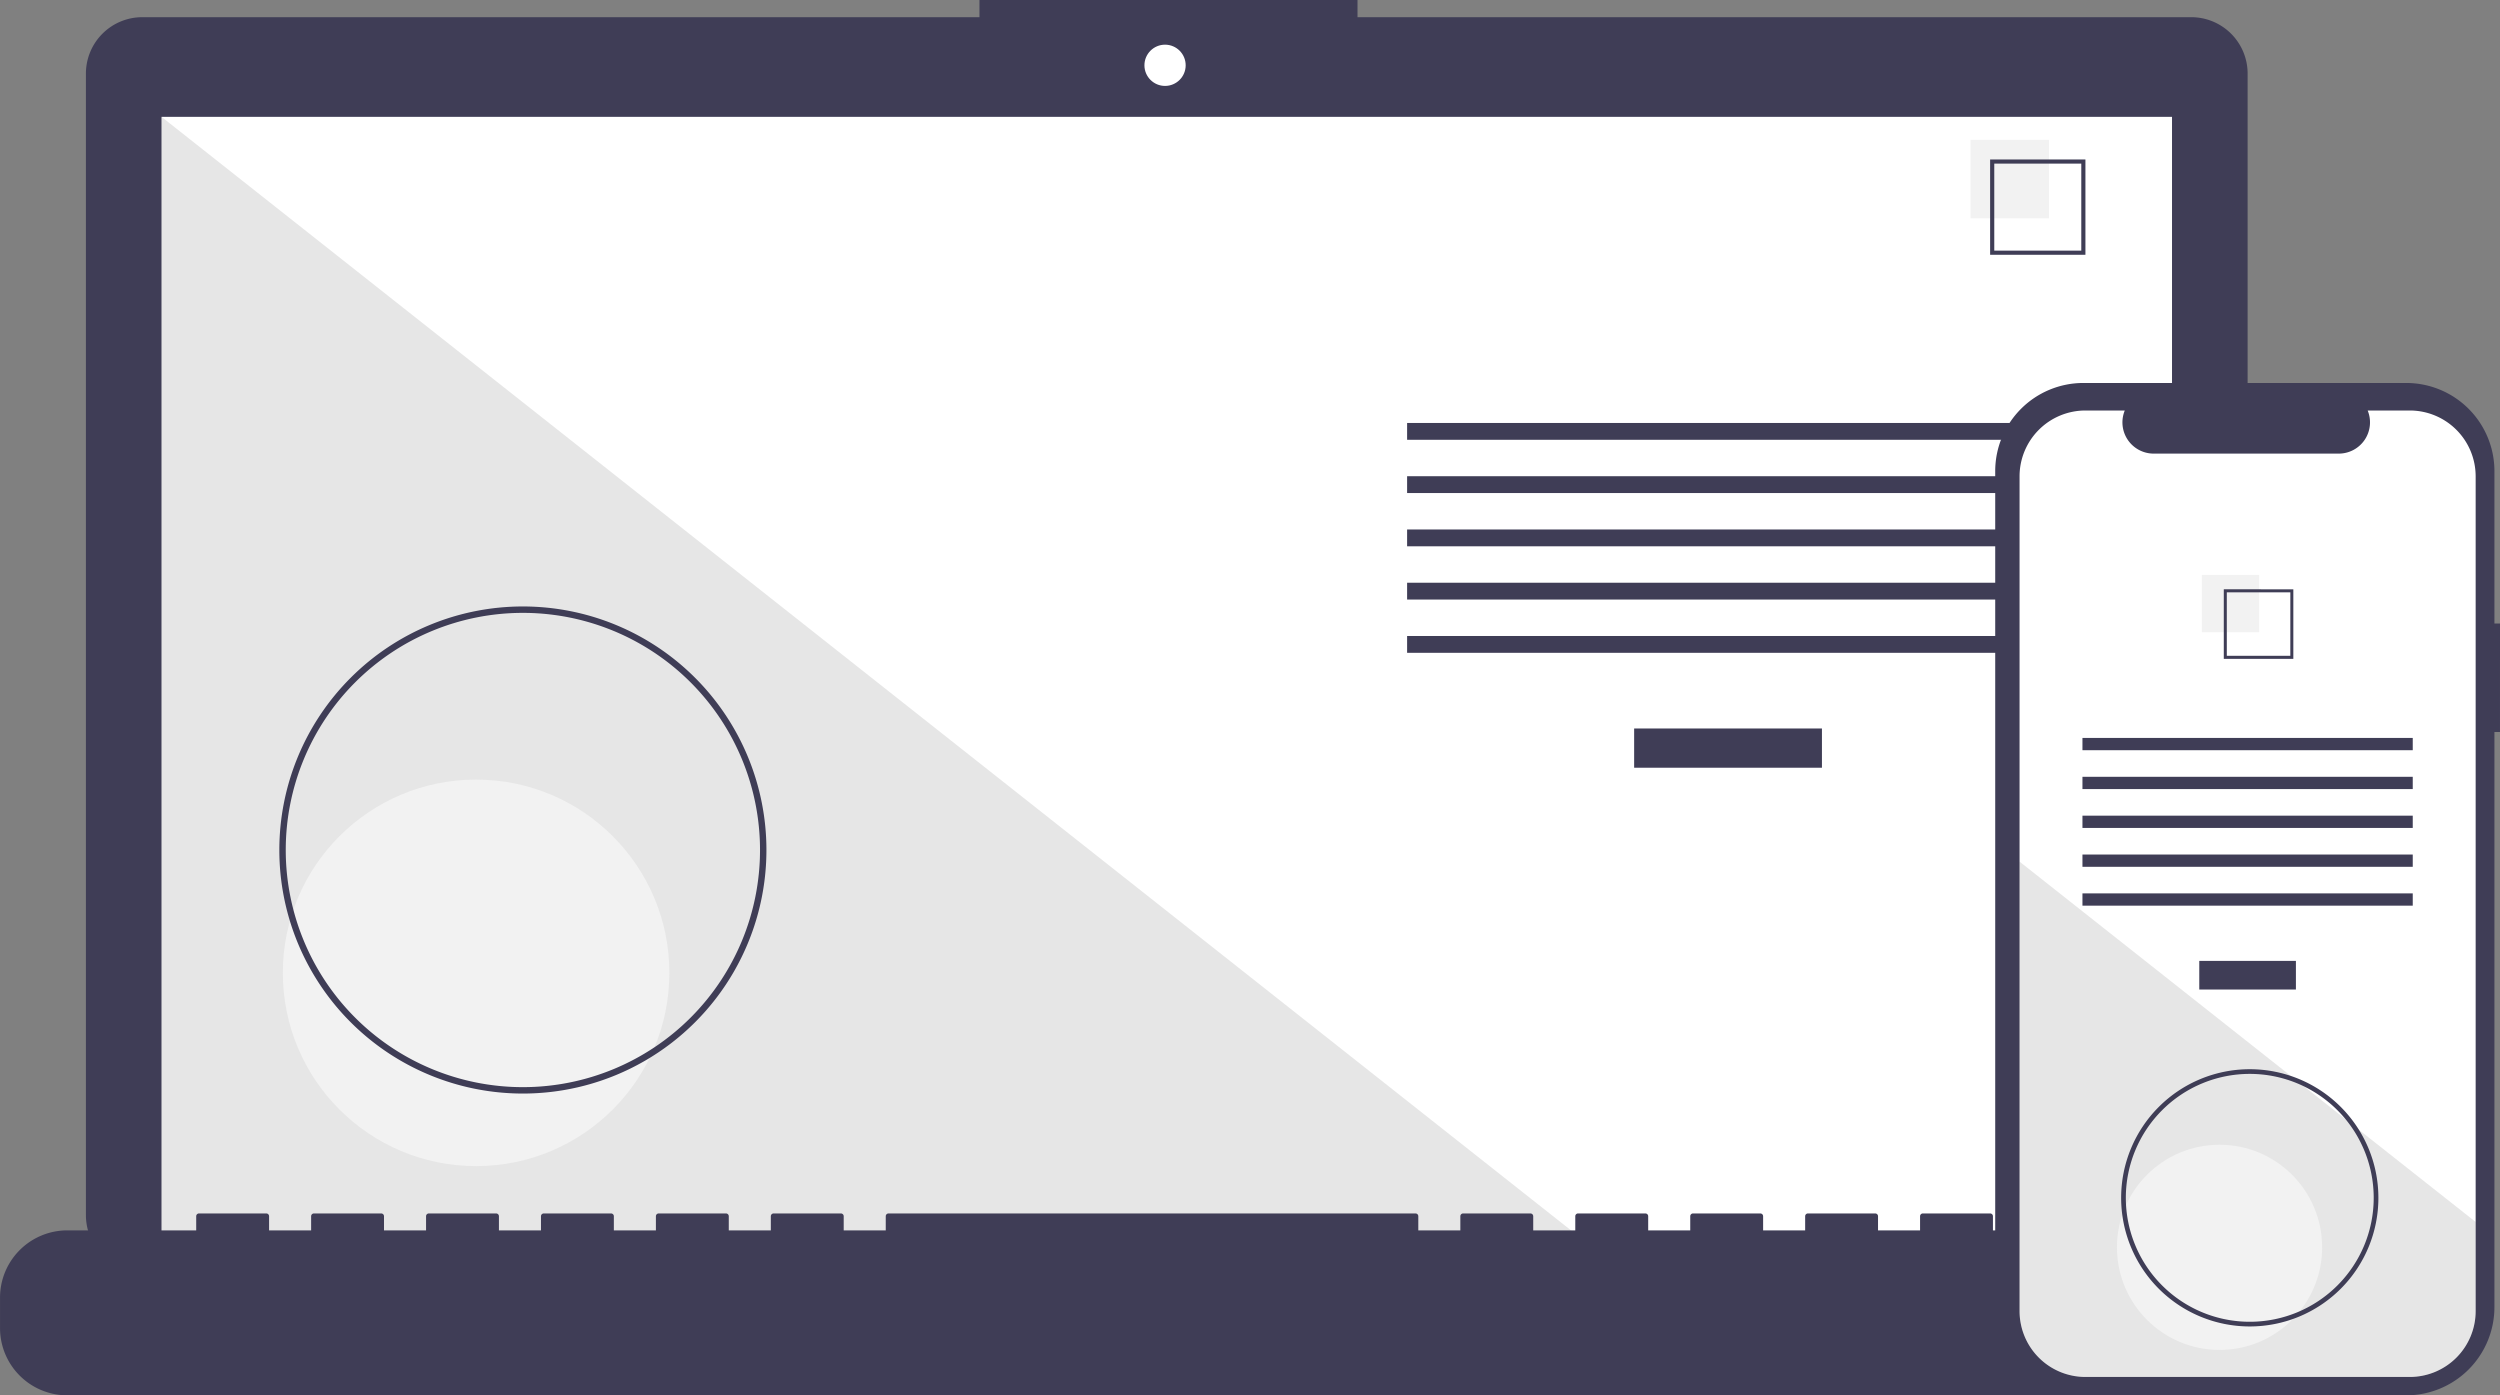
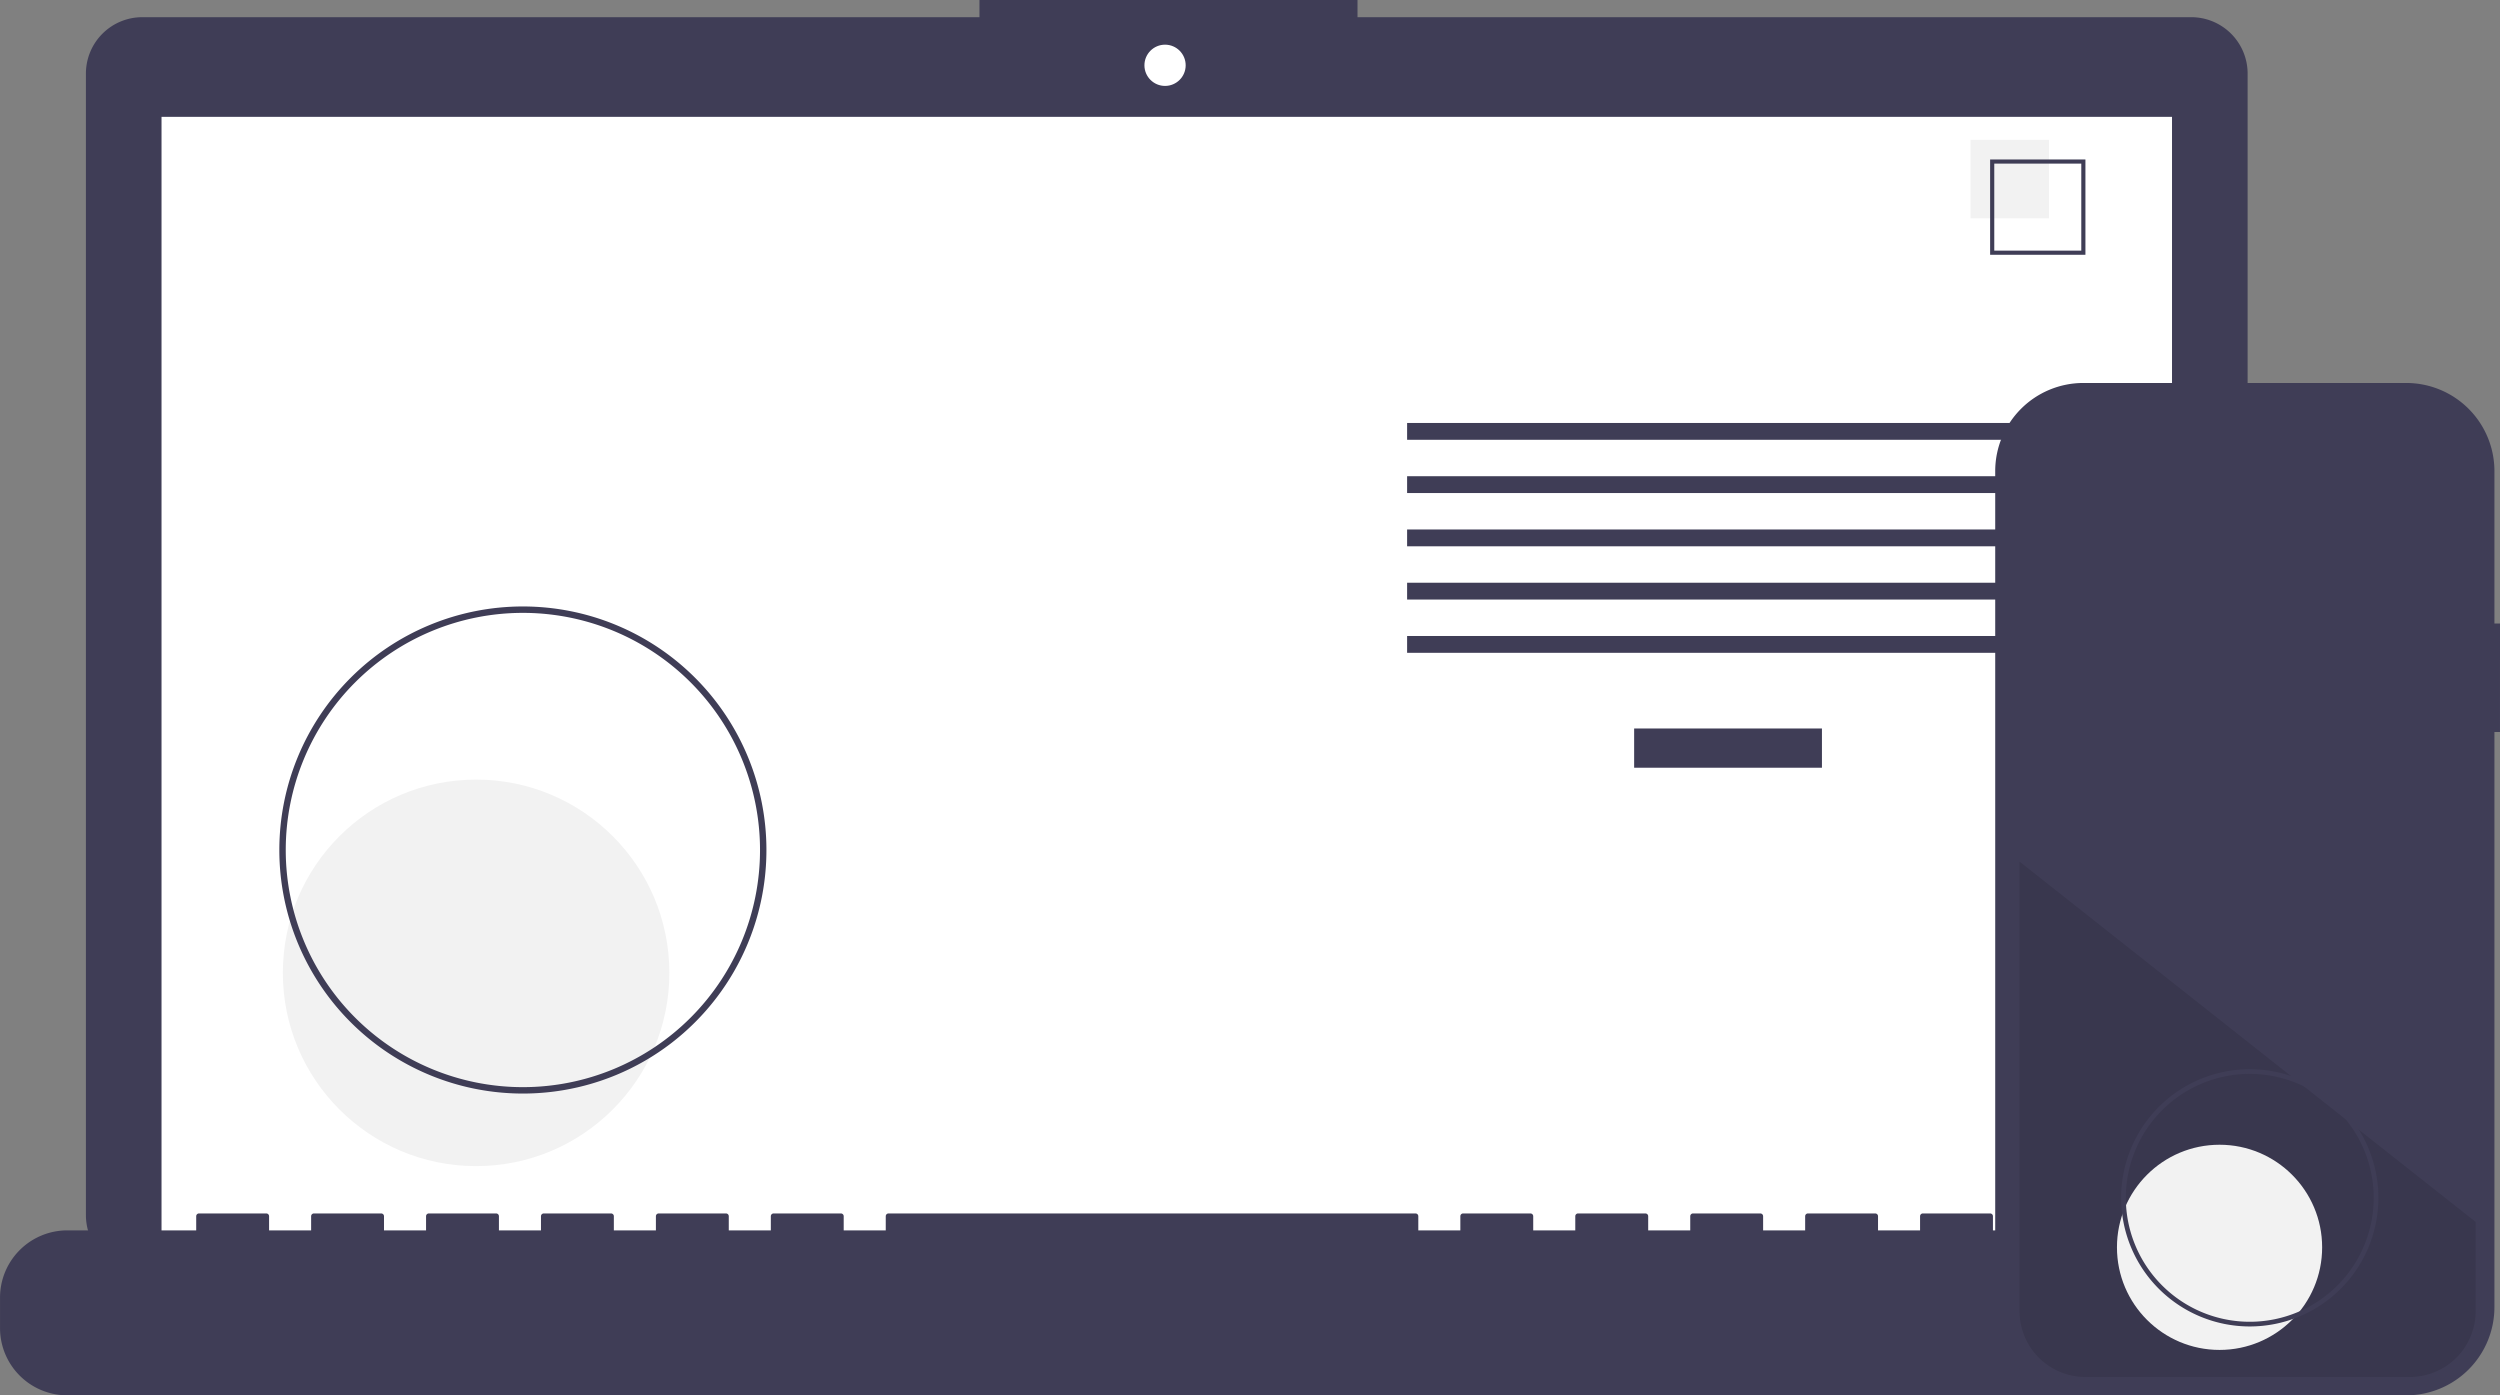
<svg xmlns="http://www.w3.org/2000/svg" width="200.045" height="111.65" viewBox="0 0 200.045 111.65">
  <rect x="0" y="0" width="200.045" height="111.65" fill="#808080" stroke="none" />
  <g id="undraw_progressive_app_m-9-ms" transform="translate(0 -4.946)">
    <path id="Path_711" data-name="Path 711" d="M225.688,137.393H158.976v-1.375h-30.25v1.375H61.739a4.513,4.513,0,0,0-4.513,4.513v91.35a4.513,4.513,0,0,0,4.513,4.513H225.688a4.513,4.513,0,0,0,4.513-4.513v-91.35A4.513,4.513,0,0,0,225.688,137.393Z" transform="translate(-50.351 -131.072)" fill="#3f3d56" />
    <rect id="Rectangle_355" data-name="Rectangle 355" width="160.875" height="90.75" transform="translate(12.925 14.296)" fill="#fff" />
    <circle id="Ellipse_593" data-name="Ellipse 593" cx="1.65" cy="1.65" r="1.65" transform="translate(91.575 8.521)" fill="#fff" />
-     <path id="Path_712" data-name="Path 712" d="M165.273,140.5H50.406V49.754Z" transform="translate(-37.481 -35.458)" opacity="0.1" />
    <circle id="Ellipse_594" data-name="Ellipse 594" cx="15.464" cy="15.464" r="15.464" transform="translate(22.633 67.328)" fill="#f2f2f2" />
    <rect id="Rectangle_356" data-name="Rectangle 356" width="15.027" height="3.14" transform="translate(130.761 63.238)" fill="#3f3d56" />
    <rect id="Rectangle_357" data-name="Rectangle 357" width="51.362" height="1.346" transform="translate(112.594 38.791)" fill="#3f3d56" />
    <rect id="Rectangle_358" data-name="Rectangle 358" width="51.362" height="1.346" transform="translate(112.594 43.052)" fill="#3f3d56" />
    <rect id="Rectangle_359" data-name="Rectangle 359" width="51.362" height="1.346" transform="translate(112.594 47.314)" fill="#3f3d56" />
    <rect id="Rectangle_360" data-name="Rectangle 360" width="51.362" height="1.346" transform="translate(112.594 51.575)" fill="#3f3d56" />
    <rect id="Rectangle_361" data-name="Rectangle 361" width="51.362" height="1.346" transform="translate(112.594 55.837)" fill="#3f3d56" />
    <rect id="Rectangle_362" data-name="Rectangle 362" width="6.28" height="6.28" transform="translate(157.676 16.137)" fill="#f2f2f2" />
    <path id="Path_713" data-name="Path 713" d="M659.081,193.411h-7.626v-7.626h7.626Zm-7.294-.332h6.963v-6.963h-6.963Z" transform="translate(-492.209 -168.078)" fill="#3f3d56" />
    <path id="Path_714" data-name="Path 714" d="M214.781,516.03h-15.7V514.9a.224.224,0,0,0-.224-.224h-5.383a.224.224,0,0,0-.224.224v1.131h-3.364V514.9a.224.224,0,0,0-.224-.224h-5.383a.224.224,0,0,0-.224.224v1.131h-3.364V514.9a.224.224,0,0,0-.224-.224h-5.383a.224.224,0,0,0-.224.224v1.131h-3.364V514.9a.224.224,0,0,0-.224-.224h-5.383a.224.224,0,0,0-.224.224v1.131H162.3V514.9a.224.224,0,0,0-.224-.224H156.69a.224.224,0,0,0-.224.224v1.131H153.1V514.9a.224.224,0,0,0-.224-.224h-5.383a.224.224,0,0,0-.224.224v1.131h-3.364V514.9a.224.224,0,0,0-.224-.224H101.515a.224.224,0,0,0-.224.224v1.131H97.926V514.9a.224.224,0,0,0-.224-.224H92.319a.224.224,0,0,0-.224.224v1.131H88.73V514.9a.224.224,0,0,0-.224-.224H83.123a.224.224,0,0,0-.224.224v1.131H79.534V514.9a.224.224,0,0,0-.224-.224H73.927a.224.224,0,0,0-.224.224v1.131H70.338V514.9a.224.224,0,0,0-.224-.224H64.731a.224.224,0,0,0-.224.224v1.131H61.142V514.9a.224.224,0,0,0-.224-.224H55.535a.224.224,0,0,0-.224.224v1.131H51.946V514.9a.224.224,0,0,0-.224-.224H46.339a.224.224,0,0,0-.224.224v1.131H35.8a5.383,5.383,0,0,0-5.383,5.383v2.434a5.383,5.383,0,0,0,5.383,5.383H214.781a5.383,5.383,0,0,0,5.383-5.383v-2.434A5.383,5.383,0,0,0,214.781,516.03Z" transform="translate(-30.415 -412.633)" fill="#3f3d56" />
    <path id="Path_715" data-name="Path 715" d="M137.074,364.247a19.488,19.488,0,1,1,19.488-19.488,19.488,19.488,0,0,1-19.488,19.488Zm0-38.463a18.975,18.975,0,1,0,18.975,18.975A18.975,18.975,0,0,0,137.074,325.784Z" transform="translate(-95.234 -271.797)" fill="#3f3d56" />
    <g id="Group_10689" data-name="Group 10689" transform="translate(159.653 35.591)">
      <path id="Path_719" data-name="Path 719" d="M912.118,271.061h-.445V258.868a7.057,7.057,0,0,0-7.057-7.057H878.783a7.057,7.057,0,0,0-7.057,7.057V325.76a7.057,7.057,0,0,0,7.057,7.057h25.832a7.057,7.057,0,0,0,7.057-7.057V279.74h.445Z" transform="translate(-871.726 -251.811)" fill="#3f3d56" />
-       <path id="Path_720" data-name="Path 720" d="M918.632,268.851v66.794a5.27,5.27,0,0,1-5.27,5.271H887.405a5.27,5.27,0,0,1-5.269-5.27V268.851a5.27,5.27,0,0,1,5.269-5.269h3.15a2.5,2.5,0,0,0,2.318,3.449h14.8a2.5,2.5,0,0,0,2.318-3.449h3.372a5.27,5.27,0,0,1,5.269,5.269Z" transform="translate(-880.188 -261.379)" fill="#fff" />
-       <rect id="Rectangle_369" data-name="Rectangle 369" width="7.732" height="2.291" transform="translate(16.329 46.244)" fill="#3f3d56" />
      <rect id="Rectangle_370" data-name="Rectangle 370" width="26.429" height="0.982" transform="translate(6.981 28.403)" fill="#3f3d56" />
      <rect id="Rectangle_371" data-name="Rectangle 371" width="26.429" height="0.982" transform="translate(6.981 31.513)" fill="#3f3d56" />
      <rect id="Rectangle_372" data-name="Rectangle 372" width="26.429" height="0.982" transform="translate(6.981 34.623)" fill="#3f3d56" />
      <rect id="Rectangle_373" data-name="Rectangle 373" width="26.429" height="0.982" transform="translate(6.981 37.733)" fill="#3f3d56" />
-       <rect id="Rectangle_374" data-name="Rectangle 374" width="26.429" height="0.982" transform="translate(6.981 40.842)" fill="#3f3d56" />
-       <rect id="Rectangle_375" data-name="Rectangle 375" width="4.583" height="4.583" transform="translate(16.536 15.362)" fill="#f2f2f2" />
      <path id="Path_721" data-name="Path 721" d="M969.474,340.032V345.6h5.565v-5.565Zm5.324,5.324h-5.082v-5.082H974.8Z" transform="translate(-951.184 -323.524)" fill="#3f3d56" />
      <path id="Path_722" data-name="Path 722" d="M918.632,485.325v7.133a5.27,5.27,0,0,1-5.27,5.271H887.405a5.27,5.27,0,0,1-5.269-5.27V456.492L904,473.768l.374.3,4.068,3.213.38.3Z" transform="translate(-880.188 -418.192)" opacity="0.1" />
      <circle id="Ellipse_595" data-name="Ellipse 595" cx="8.209" cy="8.209" r="8.209" transform="translate(9.742 60.955)" fill="#f2f2f2" />
      <path id="Path_724" data-name="Path 724" d="M935.877,565.855a10.292,10.292,0,1,1,10.292-10.292,10.292,10.292,0,0,1-10.292,10.292Zm0-20.209a9.917,9.917,0,1,0,9.917,9.917A9.917,9.917,0,0,0,935.877,545.646Z" transform="translate(-915.508 -490.36)" fill="#3f3d56" />
    </g>
  </g>
</svg>